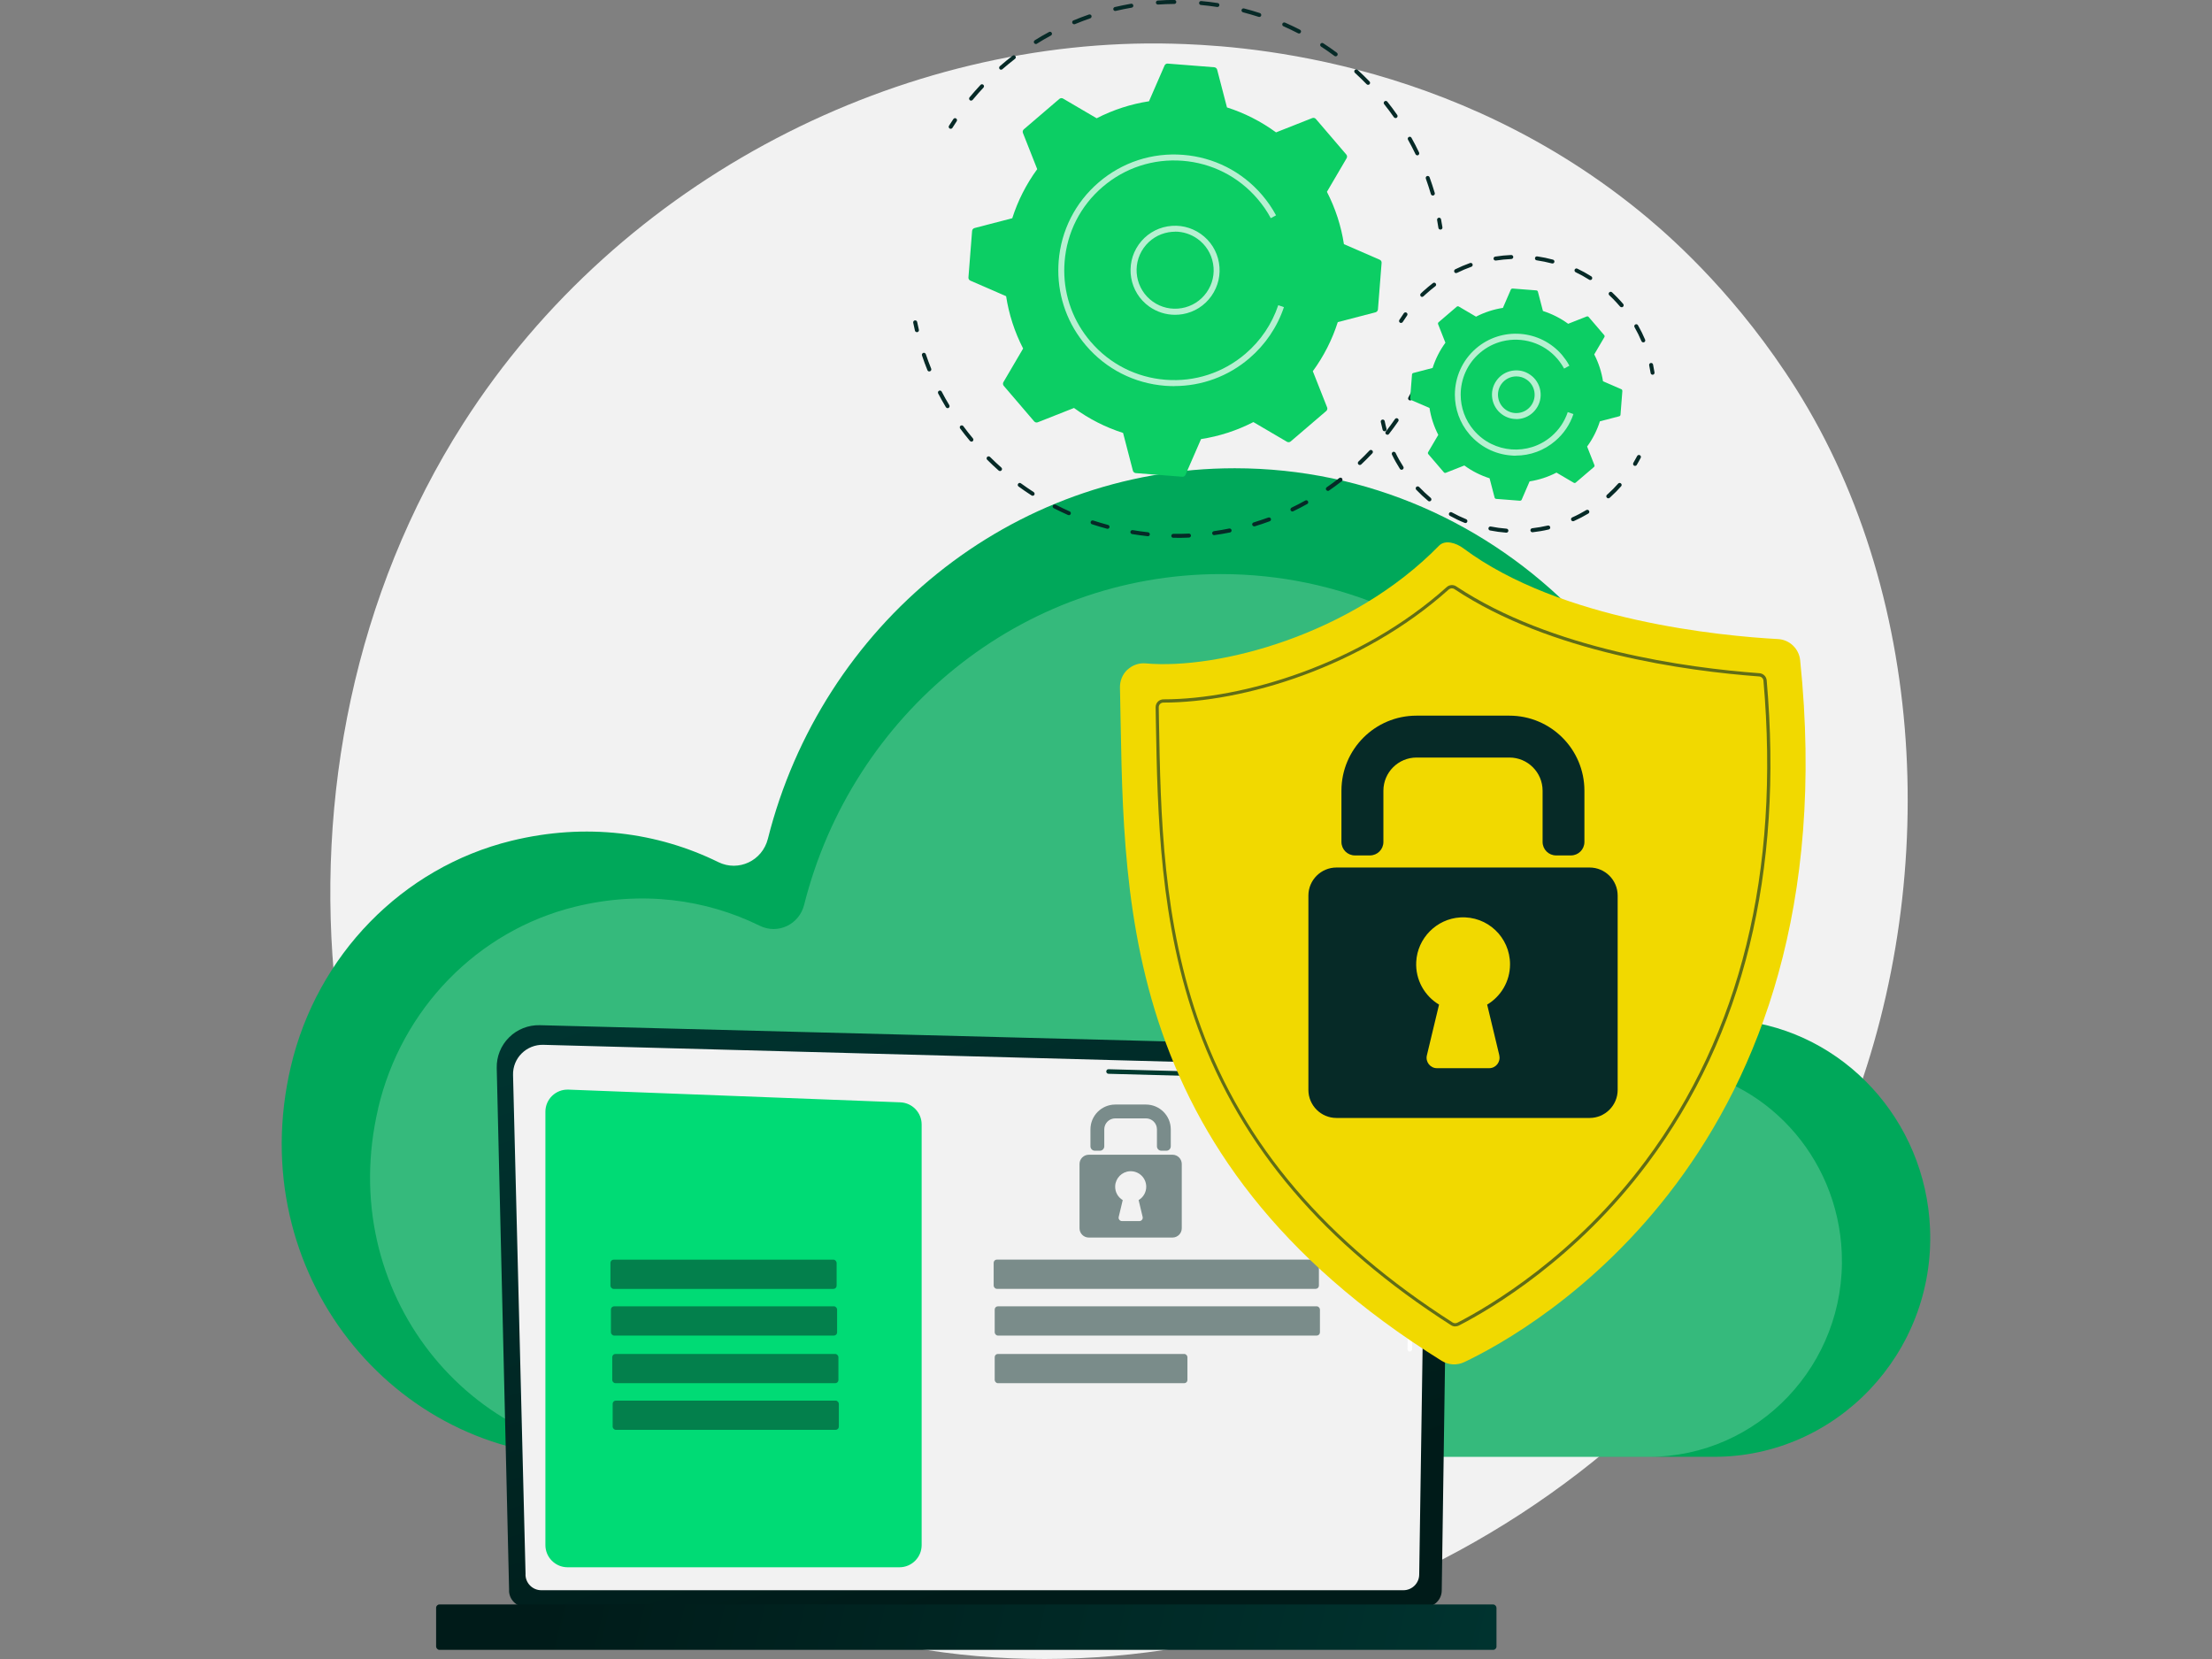
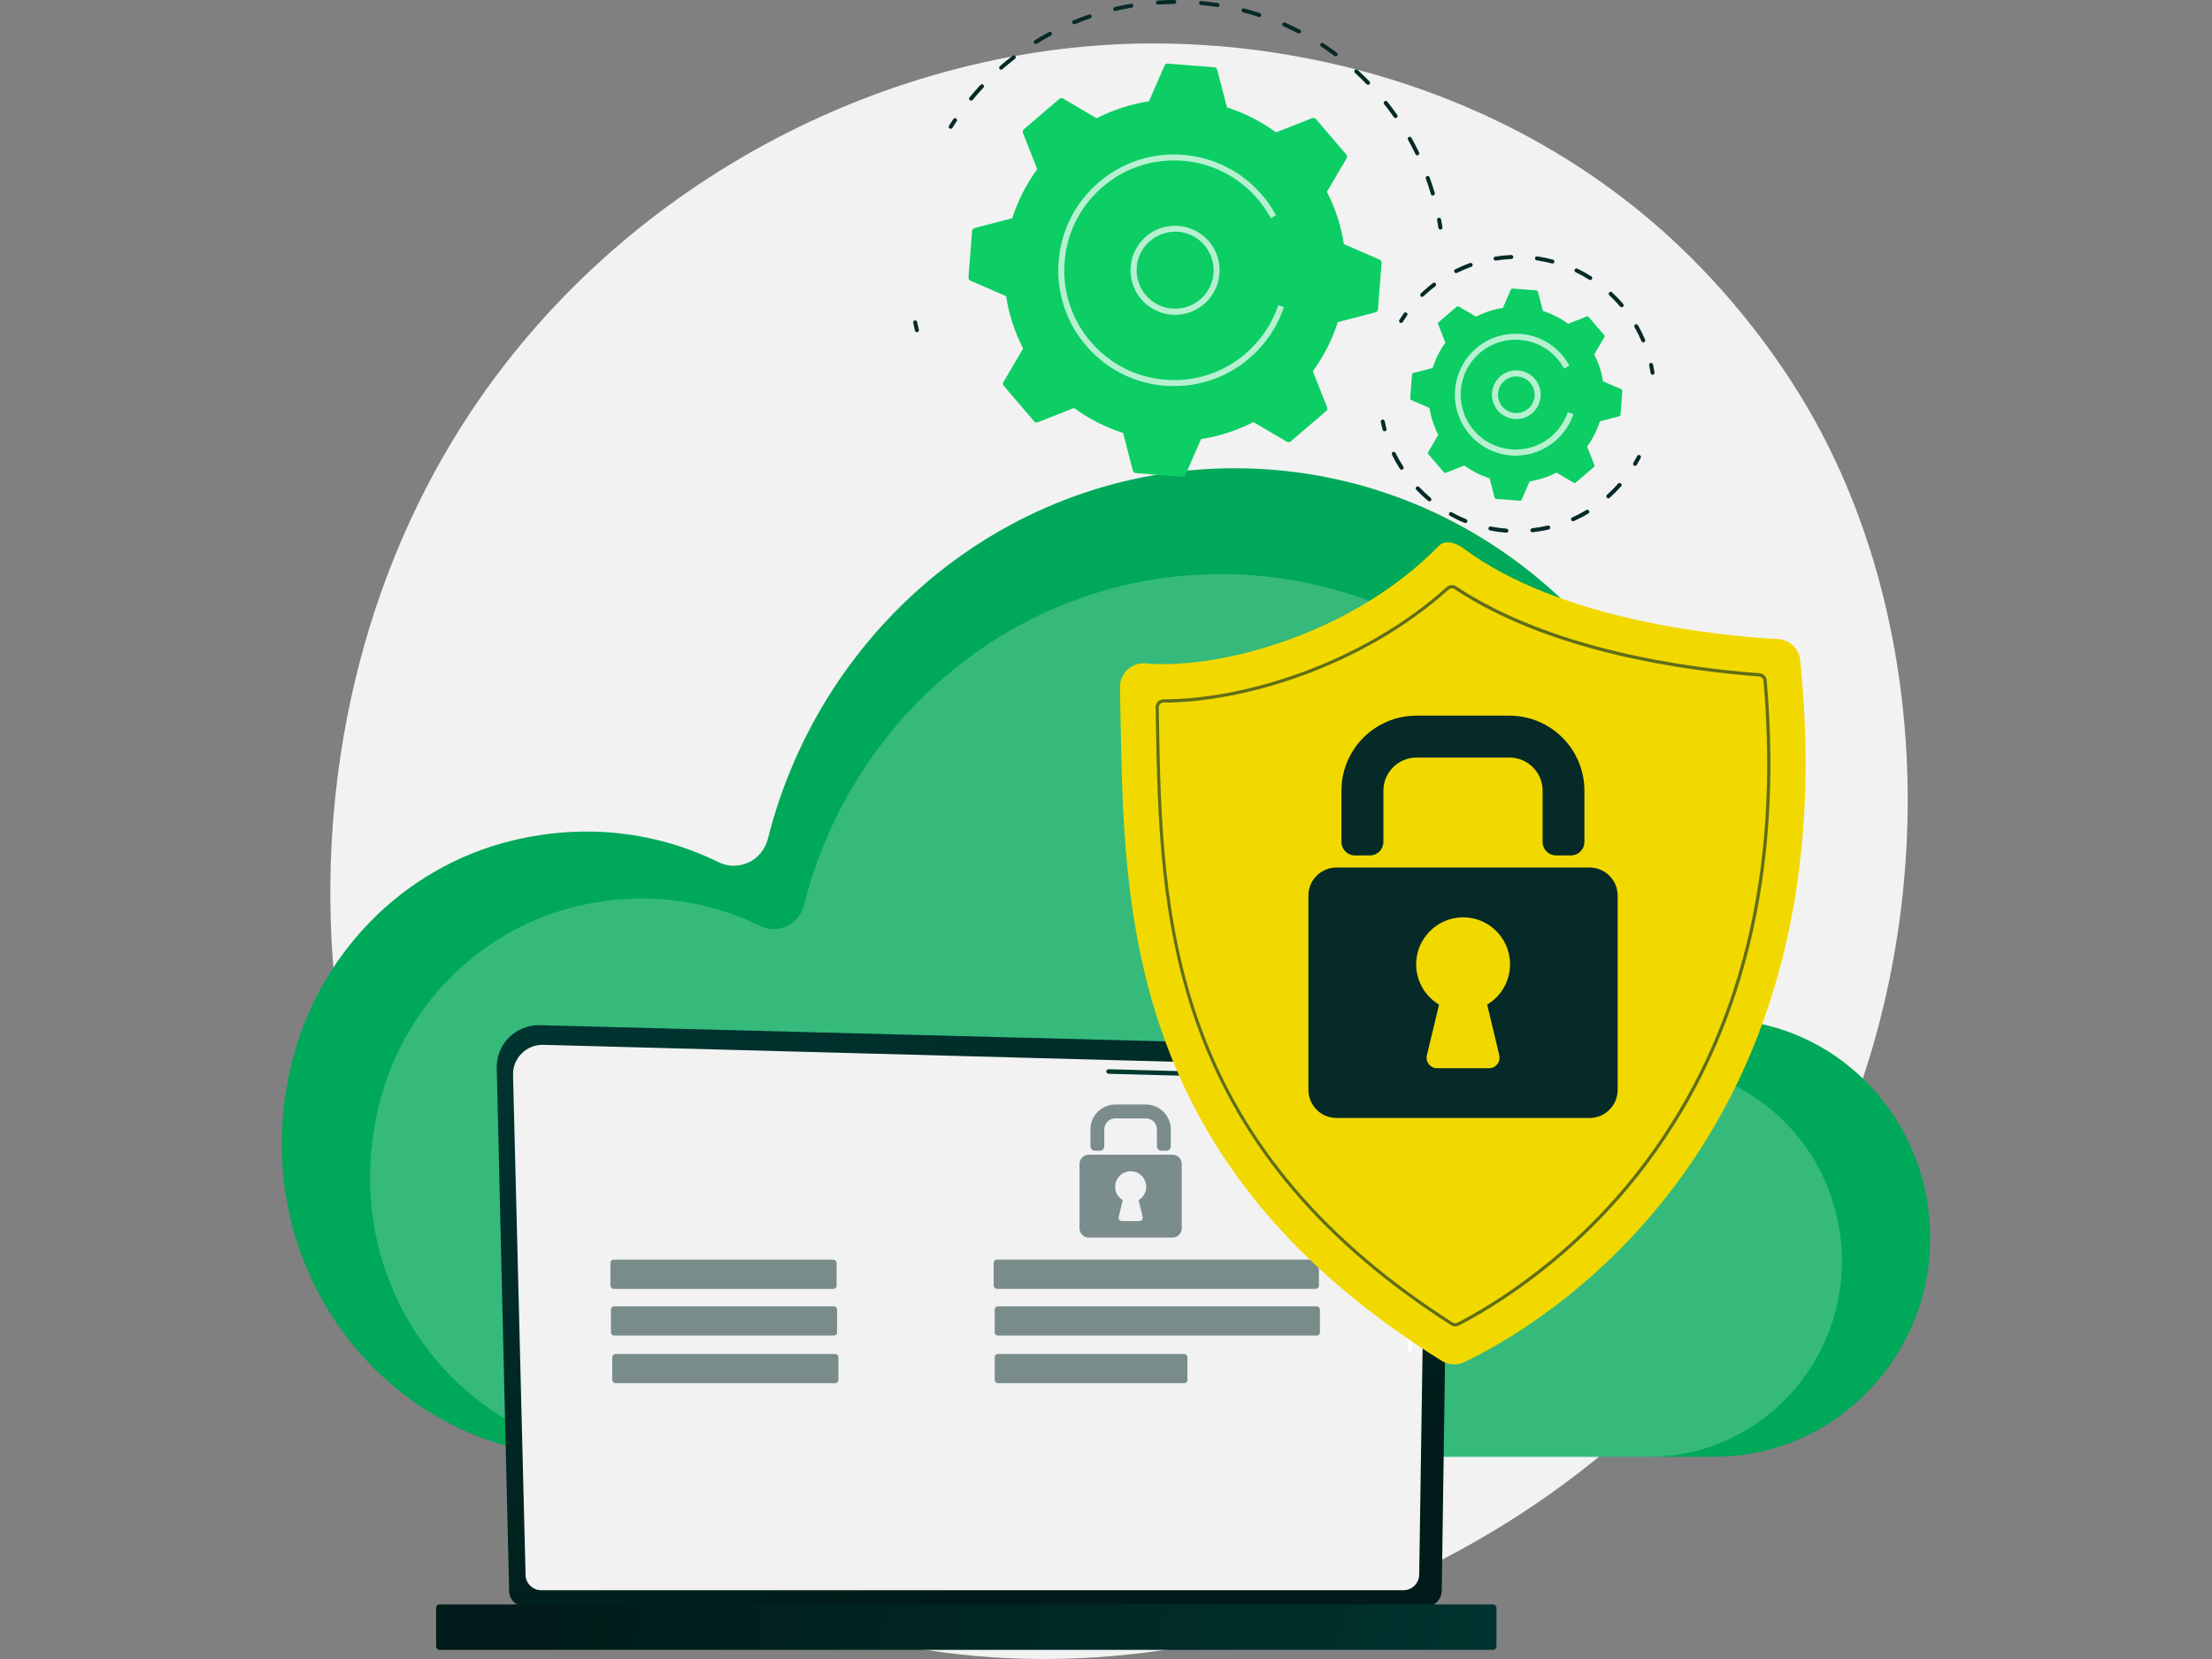
<svg xmlns="http://www.w3.org/2000/svg" xmlns:xlink="http://www.w3.org/1999/xlink" id="sol-sign_1" viewBox="0 0 320 240">
  <rect x="0" y="0" width="320" height="240" fill="#808080" stroke="none" />
  <defs>
    <style>.cls-1{fill:url(#linear-gradient-2);}.cls-2,.cls-3,.cls-4{fill:#062a27;}.cls-5,.cls-6,.cls-7{fill:#fff;}.cls-3{opacity:.61;}.cls-8{fill:#0cce64;}.cls-6{opacity:.21;}.cls-9{fill:#003a2f;}.cls-10{fill:none;}.cls-10,.cls-4{opacity:.51;}.cls-11{fill:#00a85a;}.cls-7{opacity:.7;}.cls-12{fill:#f1d900;}.cls-13{fill:#00db75;}.cls-14{fill:url(#linear-gradient);}.cls-15{fill:#f2f2f2;}</style>
    <linearGradient id="linear-gradient" x1="-2698.07" y1="226.73" x2="-2667.34" y2="134.54" gradientTransform="translate(-2545.08) rotate(-180) scale(1 -1)" gradientUnits="userSpaceOnUse">
      <stop offset="0" stop-color="#001b19" />
      <stop offset="1" stop-color="#003430" />
    </linearGradient>
    <linearGradient id="linear-gradient-2" x1="-2626.57" y1="221.22" x2="-2763.4" y2="254.5" gradientTransform="translate(2824.66 470.8) scale(1 -1)" xlink:href="#linear-gradient" />
  </defs>
  <path class="cls-15" d="m266.42,164.18c-22.14,52.89-81.12,82.52-132.26,74.53-8.32-1.3-31.14-5.17-51.34-23.45-38.89-35.19-47.2-104.86-15.83-153.96C89.81,25.56,130.74,5.3,169.63,6.32c8.38.22,40.48,1.56,68.69,25.17,4.14,3.47,13.28,11.71,21.52,24.77,19.34,30.69,21,73.45,6.58,107.92Z" />
  <path class="cls-11" d="m42.07,154.31c3.78-16.13,16.14-28.8,31.88-32.67,10.82-2.66,21.2-1.23,29.97,3.08,2.91,1.43,6.37-.19,7.17-3.39,7.76-30.82,35.05-53.59,67.54-53.59,38.52,0,69.74,32.02,69.74,71.51,0,1.05-.02,2.48-.04,3.85.14,2.95,1.39,4.21,3.27,4.52,15.09,1.61,26.95,14.37,27.61,30.1.76,18.07-13.58,33.03-31.22,33.03H84.87c-27.93,0-49.79-26.6-42.8-56.44Z" />
  <path class="cls-6" d="m54.7,160.35c3.38-14.41,14.41-25.71,28.46-29.17,9.66-2.38,18.93-1.1,26.76,2.75,2.6,1.28,5.69-.17,6.41-3.03,6.92-27.52,31.3-47.85,60.3-47.85,34.39,0,62.27,28.59,62.27,63.85,0,.94-.02,2.21-.03,3.44.12,2.64,1.24,3.76,2.92,4.04,13.47,1.44,24.06,12.83,24.65,26.88.67,16.13-12.13,29.49-27.88,29.49H92.92c-24.93,0-44.46-23.75-38.21-50.4Z" />
  <path class="cls-14" d="m73.64,230.08c0,1.32,1.08,2.4,2.41,2.4h130.11c1.32,0,2.41-1.08,2.41-2.4l1.08-74.77c0-1.32-1.56-3.9-4.41-3.71l-127.16-3.29c-1.66-.04-3.27.6-4.44,1.77-1.18,1.17-1.82,2.77-1.78,4.43l1.79,75.57Z" />
  <path class="cls-15" d="m76.02,227.77c0,1.25,1.02,2.28,2.28,2.28h124.73c1.25,0,2.28-1.02,2.28-2.28l1.02-67.88c-.12-4.08-3.7-5.55-5.87-5.47l-121.87-3.27c-1.17-.03-2.29.42-3.12,1.24-.83.82-1.28,1.95-1.25,3.12l1.81,72.25Z" />
  <path class="cls-5" d="m203.95,195.52h0c-.19,0-.33-.15-.33-.34l.08-5.5c0-.18.15-.33.33-.33h0c.19,0,.33.15.33.34l-.08,5.5c0,.18-.15.33-.33.33Z" />
  <path class="cls-9" d="m204.15,182.03h0c-.18,0-.33-.15-.33-.34l.31-21.08c0-1.25-.39-2.25-1.13-2.97-1.39-1.33-3.59-1.26-3.69-1.26l-38.95-1.04c-.18,0-.33-.16-.32-.34,0-.18.15-.34.34-.32l38.93,1.04c.24-.01,2.59-.05,4.15,1.44.88.84,1.33,2,1.34,3.45l-.31,21.09c0,.18-.15.33-.33.33Z" />
  <rect class="cls-1" x="63.09" y="232.12" width="153.4" height="6.57" rx=".48" ry=".48" transform="translate(279.58 470.8) rotate(180)" />
-   <path class="cls-13" d="m130.13,226.73h-48.02c-1.77,0-3.21-1.44-3.21-3.21v-62.69c0-1.82,1.51-3.27,3.33-3.2l48.02,1.84c1.72.07,3.08,1.48,3.08,3.2v60.85c0,1.77-1.44,3.21-3.21,3.21Z" />
  <rect class="cls-4" x="88.31" y="182.23" width="32.72" height="4.23" rx=".46" ry=".46" />
  <rect class="cls-4" x="88.38" y="188.98" width="32.72" height="4.23" rx=".46" ry=".46" />
  <rect class="cls-4" x="88.57" y="195.87" width="32.72" height="4.23" rx=".46" ry=".46" />
-   <rect class="cls-4" x="88.63" y="202.62" width="32.72" height="4.23" rx=".46" ry=".46" />
  <rect class="cls-4" x="143.75" y="182.22" width="47.05" height="4.23" rx=".46" ry=".46" />
  <rect class="cls-4" x="143.9" y="188.98" width="47.05" height="4.23" rx=".46" ry=".46" />
  <rect class="cls-4" x="143.9" y="195.87" width="27.88" height="4.23" rx=".46" ry=".46" />
  <g class="cls-10">
    <path class="cls-2" d="m168.73,166.47h-.72c-.36,0-.64-.29-.64-.64v-2.45c0-.88-.71-1.59-1.59-1.59h-4.44c-.88,0-1.59.71-1.59,1.59v2.45c0,.36-.29.64-.64.64h-.72c-.36,0-.64-.29-.64-.64v-2.45c0-1.98,1.61-3.59,3.59-3.59h4.44c1.98,0,3.59,1.61,3.59,3.59v2.45c0,.36-.29.64-.64.64Z" />
    <path class="cls-2" d="m169.62,167.05h-12.11c-.74,0-1.34.6-1.34,1.34v9.3c0,.74.6,1.34,1.34,1.34h12.11c.74,0,1.34-.6,1.34-1.34v-9.3c0-.74-.6-1.34-1.34-1.34Zm-4.32,8.99c.08.31-.16.61-.48.61h-2.5c-.32,0-.56-.3-.48-.61l.58-2.43c-.69-.41-1.14-1.18-1.09-2.05.06-1.13.97-2.05,2.1-2.12,1.31-.08,2.39.95,2.39,2.24,0,.82-.44,1.54-1.1,1.93l.58,2.43Z" />
  </g>
-   <path class="cls-2" d="m203.99,57.93s-.1-.01-.14-.04c-.14-.08-.19-.25-.11-.39.19-.33.37-.67.54-1.01.07-.14.25-.2.39-.12.14.07.2.25.12.39-.18.34-.36.69-.55,1.02-.05.09-.15.15-.25.15Z" />
-   <path class="cls-2" d="m170.24,77.8c-.17,0-.34,0-.51,0-.16,0-.29-.13-.28-.29,0-.16.13-.28.29-.28h0c.75.01,1.5,0,2.25-.04.15-.01.29.12.3.28,0,.16-.12.29-.28.3-.59.03-1.18.04-1.77.04Zm-4.18-.23s-.02,0-.03,0c-.75-.08-1.51-.19-2.26-.31-.16-.03-.26-.18-.24-.33.03-.16.18-.26.33-.24.73.12,1.48.23,2.22.31.16.02.27.16.26.32-.02.15-.14.26-.29.26Zm9.59-.15c-.14,0-.27-.1-.29-.25-.02-.16.09-.3.25-.33.74-.1,1.48-.23,2.21-.38.15-.03.31.07.34.23.03.16-.07.31-.23.34-.74.15-1.5.28-2.25.38-.01,0-.03,0-.04,0Zm-15.43-.93s-.05,0-.07,0c-.73-.2-1.47-.41-2.18-.65-.15-.05-.23-.21-.18-.36.05-.15.21-.23.36-.18.71.23,1.43.45,2.15.64.15.04.25.2.2.35-.03.13-.15.21-.28.21Zm21.22-.35c-.12,0-.24-.08-.28-.2-.05-.15.04-.31.19-.36.71-.22,1.43-.46,2.13-.71.15-.05.32.02.37.17.05.15-.02.32-.17.37-.71.26-1.44.51-2.16.73-.03,0-.06.01-.08.01Zm-26.82-1.62s-.08,0-.12-.02c-.69-.31-1.39-.64-2.06-.98-.14-.07-.2-.25-.12-.39.07-.14.25-.2.39-.12.66.34,1.34.66,2.03.97.15.06.21.23.15.38-.05.11-.15.17-.26.17Zm32.35-.53c-.11,0-.21-.06-.26-.16-.07-.14,0-.32.13-.39.67-.32,1.34-.67,1.99-1.03.14-.08.31-.03.39.11.08.14.03.32-.11.39-.66.37-1.34.72-2.02,1.05-.04.02-.08.03-.12.03Zm-37.58-2.27c-.05,0-.11-.01-.16-.05-.64-.41-1.27-.84-1.88-1.29-.13-.09-.16-.27-.06-.4.09-.13.27-.16.4-.06.6.44,1.23.86,1.85,1.27.13.09.17.26.09.4-.06.09-.15.13-.24.13Zm42.71-.71c-.09,0-.18-.04-.24-.12-.09-.13-.06-.31.07-.4.61-.42,1.22-.87,1.81-1.33.13-.1.31-.08.41.05.1.13.08.31-.05.41-.6.47-1.22.92-1.84,1.35-.05.03-.11.05-.16.05Zm-47.44-2.87c-.07,0-.14-.02-.19-.07-.56-.5-1.12-1.02-1.66-1.56-.11-.11-.11-.3,0-.41.11-.11.3-.11.41,0,.53.53,1.08,1.04,1.64,1.54.12.11.13.29.02.41-.06.06-.14.1-.22.1Zm52.06-.87c-.08,0-.15-.03-.21-.09-.11-.12-.1-.3.01-.41.54-.51,1.08-1.05,1.59-1.59.11-.12.29-.12.41-.01.12.11.12.29.01.41-.52.55-1.06,1.09-1.61,1.61-.06.05-.13.08-.2.08Zm-56.19-3.39c-.08,0-.16-.04-.22-.1-.48-.58-.96-1.18-1.41-1.79-.09-.13-.07-.31.06-.4.13-.09.31-.07.4.06.44.6.91,1.2,1.39,1.77.1.12.09.3-.04.41-.05.04-.12.07-.18.07Zm60.18-.99c-.06,0-.12-.02-.18-.06-.13-.1-.15-.28-.05-.4.46-.59.91-1.2,1.33-1.81.09-.13.27-.16.4-.07.13.09.16.27.07.4-.43.62-.88,1.24-1.35,1.84-.06.07-.14.11-.23.11Zm-63.62-3.84c-.1,0-.19-.05-.25-.14-.39-.65-.77-1.32-1.12-1.99-.07-.14-.02-.32.12-.39.14-.07.32-.02.39.12.34.66.71,1.32,1.1,1.96.08.14.04.31-.1.4-.05.03-.1.04-.15.04Zm-2.65-5.31c-.11,0-.22-.07-.27-.18-.29-.7-.55-1.42-.79-2.14-.05-.15.03-.31.18-.37.15-.05.31.03.37.18.24.7.5,1.41.78,2.1.06.15-.01.32-.16.38-.04.01-.07.02-.11.02Z" />
  <path class="cls-2" d="m132.64,48.05c-.13,0-.25-.09-.28-.22-.09-.38-.17-.76-.25-1.14-.03-.16.07-.31.23-.34.16-.03.31.07.34.23.08.37.16.75.25,1.12.04.16-.06.31-.22.35-.02,0-.04,0-.07,0Z" />
  <path class="cls-2" d="m137.53,18.63c-.05,0-.11-.01-.15-.04-.13-.08-.18-.26-.09-.4.21-.33.42-.65.63-.97.09-.13.27-.17.4-.08.13.09.17.27.08.4-.21.32-.42.64-.62.96-.05.09-.15.13-.24.13Z" />
  <path class="cls-2" d="m207.28,28.29c-.12,0-.24-.08-.28-.21-.22-.75-.47-1.51-.73-2.24-.05-.15.02-.32.17-.37.15-.05.32.02.37.17.27.75.52,1.51.75,2.28.04.15-.04.31-.2.36-.03,0-.05.01-.08.01Zm-2.24-5.82c-.11,0-.21-.06-.26-.16-.34-.71-.71-1.41-1.09-2.1-.08-.14-.03-.31.11-.39.14-.08.32-.03.39.11.39.69.76,1.41,1.1,2.13.07.14,0,.32-.13.39-.04.02-.08.03-.12.03Zm-3.15-5.39c-.09,0-.18-.04-.24-.12-.45-.64-.92-1.28-1.41-1.89-.1-.12-.08-.31.05-.41.13-.1.31-.08.41.05.5.62.98,1.27,1.43,1.92.09.13.06.31-.07.4-.05.04-.11.05-.17.05Zm-61.41-2.52c-.06,0-.13-.02-.18-.07-.12-.1-.14-.28-.04-.41.51-.61,1.04-1.21,1.59-1.8.11-.12.29-.12.41-.01.12.11.12.29.01.41-.54.57-1.06,1.17-1.56,1.77-.06.07-.14.1-.22.1Zm57.43-2.29c-.08,0-.15-.03-.21-.09-.54-.56-1.11-1.11-1.69-1.64-.12-.11-.13-.29-.02-.41.11-.12.29-.13.41-.02.59.54,1.17,1.1,1.72,1.67.11.11.11.3,0,.41-.06.05-.13.08-.2.08Zm-53.08-2.18c-.08,0-.16-.03-.22-.1-.1-.12-.09-.3.03-.41.6-.52,1.22-1.04,1.85-1.52.13-.1.31-.07.4.05.1.13.07.31-.05.4-.62.48-1.23.98-1.83,1.5-.05.05-.12.07-.19.07Zm48.39-1.94c-.06,0-.12-.02-.17-.06-.63-.47-1.28-.92-1.94-1.35-.13-.09-.17-.27-.08-.4.09-.13.26-.17.4-.08.67.43,1.33.89,1.97,1.37.13.09.15.28.06.4-.06.08-.14.12-.23.12Zm-43.37-1.78c-.1,0-.19-.05-.25-.14-.08-.14-.04-.31.09-.4.67-.42,1.37-.83,2.07-1.2.14-.08.32-.02.39.12.08.14.02.32-.12.39-.69.37-1.38.77-2.04,1.19-.05.03-.1.04-.15.04Zm38.08-1.52s-.09-.01-.13-.03c-.7-.36-1.41-.7-2.13-1.02-.15-.06-.21-.23-.15-.38.06-.15.23-.21.38-.15.73.32,1.46.67,2.16,1.03.14.07.2.25.12.39-.05.1-.15.16-.26.16Zm-32.53-1.34c-.11,0-.22-.07-.27-.18-.06-.15,0-.32.16-.38.73-.3,1.49-.59,2.24-.85.15-.05.32.03.37.18.05.15-.03.32-.18.37-.74.26-1.49.54-2.21.84-.04.01-.07.02-.11.02Zm26.78-1.06s-.06,0-.09-.01c-.74-.24-1.51-.46-2.27-.66-.15-.04-.25-.2-.21-.35.04-.15.2-.25.35-.21.77.2,1.55.42,2.3.67.15.05.23.21.19.36-.04.12-.15.2-.27.2Zm-20.84-.86c-.13,0-.25-.09-.28-.22-.04-.15.06-.31.21-.35.78-.18,1.57-.34,2.35-.48.16-.03.31.08.33.24.03.16-.08.31-.24.33-.77.13-1.55.29-2.31.47-.02,0-.04,0-.07,0Zm14.77-.58s-.03,0-.04,0c-.77-.12-1.56-.22-2.34-.29-.16-.01-.28-.15-.26-.31.01-.16.15-.28.31-.26.79.07,1.59.17,2.38.29.16.02.27.17.24.33-.02.14-.14.24-.28.24Zm-8.6-.35c-.15,0-.28-.12-.29-.27-.01-.16.11-.3.27-.31.79-.06,1.6-.09,2.39-.09h0c.16,0,.29.13.29.29,0,.16-.13.29-.29.29-.79,0-1.58.04-2.36.09,0,0-.01,0-.02,0Z" />
  <path class="cls-2" d="m208.37,33.21c-.14,0-.26-.1-.28-.24-.06-.38-.12-.75-.19-1.13-.03-.16.07-.31.23-.34.16-.03.31.07.34.23.07.38.14.76.2,1.15.02.16-.08.31-.24.33-.02,0-.03,0-.04,0Z" />
  <path class="cls-8" d="m199.87,38.03c.02-.2-.1-.38-.28-.46l-5.17-2.25c-.4-2.6-1.22-5.16-2.46-7.57l2.85-4.86c.1-.17.08-.39-.05-.54l-4.4-5.14c-.13-.15-.34-.2-.52-.13l-5.24,2.07c-2.19-1.6-4.59-2.81-7.1-3.61l-1.42-5.46c-.05-.19-.22-.33-.41-.35l-6.74-.53c-.2-.02-.38.1-.46.28l-2.25,5.17c-2.6.4-5.16,1.22-7.57,2.46l-4.86-2.85c-.17-.1-.39-.08-.54.05l-5.14,4.4c-.15.13-.2.34-.13.52l2.07,5.24c-1.6,2.19-2.81,4.59-3.61,7.1l-5.46,1.42c-.19.05-.33.22-.35.41l-.53,6.74c-.02.2.1.38.28.46l5.17,2.25c.4,2.6,1.22,5.16,2.46,7.57l-2.85,4.86c-.1.17-.08.39.05.54l4.4,5.14c.13.15.34.2.52.13l5.24-2.07c2.19,1.6,4.59,2.81,7.1,3.61l1.42,5.46c.05.19.22.33.41.35l6.74.53c.2.02.38-.1.46-.28l2.25-5.17c2.6-.4,5.16-1.22,7.57-2.46l4.86,2.85c.17.1.39.08.54-.05l5.14-4.4c.15-.13.2-.34.13-.52l-2.07-5.24c1.6-2.19,2.81-4.59,3.61-7.1l5.46-1.42c.19-.05.33-.22.35-.41l.53-6.74Z" />
  <path class="cls-7" d="m169.98,45.54c-1.32,0-2.61-.41-3.71-1.18-2.9-2.05-3.59-6.08-1.54-8.98.99-1.4,2.47-2.34,4.17-2.63,1.7-.29,3.4.1,4.81,1.09,1.4.99,2.34,2.47,2.63,4.17.29,1.7-.1,3.4-1.09,4.81-.99,1.4-2.47,2.34-4.17,2.63-.37.06-.74.09-1.1.09Zm.03-12.02c-.32,0-.63.03-.95.08-1.47.25-2.75,1.06-3.61,2.27-1.78,2.51-1.18,5.99,1.33,7.77,1.22.86,2.69,1.19,4.16.94,1.47-.25,2.75-1.06,3.61-2.27.86-1.22,1.2-2.69.94-4.16-.25-1.47-1.06-2.75-2.27-3.61h0c-.95-.67-2.07-1.03-3.21-1.03Z" />
  <path class="cls-7" d="m169.88,55.86c-.44,0-.88-.02-1.33-.05-4.46-.35-8.52-2.41-11.43-5.81-2.62-3.06-4.02-6.88-4.02-10.87,0-.44.02-.88.05-1.33.35-4.46,2.41-8.52,5.81-11.43,3.4-2.91,7.73-4.32,12.19-3.97,4.46.35,8.52,2.41,11.43,5.81.78.91,1.46,1.9,2.02,2.94l-.76.41c-.53-.99-1.18-1.93-1.92-2.79-2.76-3.23-6.61-5.18-10.84-5.51-4.23-.33-8.34,1.01-11.56,3.77-3.23,2.76-5.18,6.61-5.51,10.84-.03.42-.05.84-.05,1.26,0,3.78,1.33,7.4,3.82,10.3,2.76,3.23,6.61,5.18,10.84,5.51,4.23.33,8.34-1.01,11.56-3.77,2.19-1.87,3.83-4.3,4.74-7.02l.82.28c-.96,2.87-2.69,5.42-5,7.4-3.06,2.62-6.88,4.02-10.87,4.02Z" />
  <path class="cls-2" d="m236.54,67.4s-.1-.01-.15-.04c-.14-.08-.18-.26-.1-.4.19-.33.38-.66.55-.99.07-.14.25-.2.39-.12.14.07.2.25.12.39-.18.34-.37.69-.57,1.02-.05.09-.15.14-.25.14Z" />
  <path class="cls-2" d="m217.92,77.06s-.02,0-.02,0c-.78-.06-1.57-.17-2.34-.32-.16-.03-.26-.18-.23-.34.03-.16.18-.26.34-.23.75.15,1.51.25,2.27.31.16.01.28.15.27.31-.01.15-.14.27-.29.27Zm3.77-.06c-.15,0-.27-.11-.29-.26-.02-.16.1-.3.25-.32.76-.09,1.52-.22,2.26-.39.15-.04.31.06.35.22.04.16-.06.31-.22.35-.76.18-1.54.31-2.33.4-.01,0-.02,0-.03,0Zm-9.7-1.34s-.07,0-.11-.02c-.73-.29-1.44-.64-2.13-1.02-.14-.08-.19-.25-.11-.39.08-.14.25-.19.39-.11.67.37,1.36.7,2.07.99.15.06.22.23.16.38-.05.11-.15.18-.27.18Zm15.57-.26c-.11,0-.22-.06-.26-.17-.07-.15,0-.32.15-.38.7-.31,1.38-.67,2.03-1.06.14-.08.31-.04.4.1.08.14.04.31-.1.4-.67.4-1.38.77-2.09,1.09-.04.02-.08.03-.12.03Zm-20.78-2.87c-.07,0-.13-.02-.18-.07-.6-.5-1.18-1.04-1.72-1.61-.11-.12-.1-.3.01-.41.12-.11.3-.1.41.01.53.55,1.09,1.08,1.67,1.57.12.1.14.28.04.41-.06.07-.14.1-.22.1Zm25.89-.44c-.08,0-.16-.03-.22-.1-.11-.12-.1-.3.02-.41l.17-.15c.51-.46,1-.96,1.45-1.47.11-.12.29-.13.41-.02.12.11.13.29.02.41-.47.53-.97,1.04-1.49,1.51l-.17.16c-.06.05-.12.07-.19.07Zm-29.91-4.13c-.09,0-.19-.05-.24-.13-.42-.66-.81-1.35-1.15-2.06-.07-.14,0-.32.13-.39.14-.07.32,0,.39.13.33.69.71,1.36,1.12,2,.09.13.05.31-.09.4-.05.03-.1.05-.16.05Z" />
  <path class="cls-2" d="m200.3,62.39c-.13,0-.24-.09-.28-.21-.1-.38-.19-.76-.27-1.14-.03-.16.07-.31.23-.34.16-.03.31.07.34.23.08.37.16.74.26,1.11.04.15-.05.31-.21.35-.02,0-.05,0-.07,0Z" />
  <path class="cls-2" d="m202.68,46.72c-.05,0-.11-.01-.15-.04-.13-.08-.18-.26-.09-.4.21-.33.43-.66.65-.97.09-.13.27-.16.4-.07.13.09.16.27.07.4-.22.31-.43.62-.63.94-.05.09-.15.13-.24.13Z" />
  <path class="cls-2" d="m237.73,49.53c-.11,0-.22-.07-.27-.18-.29-.69-.63-1.37-1-2.02-.08-.14-.03-.31.11-.39.14-.08.31-.03.39.11.38.67.73,1.37,1.03,2.08.06.15,0,.32-.15.38-.04.02-.07.02-.11.02Zm-3.15-5.09c-.08,0-.16-.03-.22-.1-.15-.17-.3-.34-.45-.51-.35-.39-.72-.76-1.1-1.12-.12-.11-.12-.29-.01-.41.11-.12.29-.12.41-.01.39.37.77.75,1.14,1.15.16.17.31.35.47.53.1.12.09.3-.03.41-.05.05-.12.07-.19.07Zm-28.83-1.48c-.08,0-.15-.03-.21-.09-.11-.12-.11-.3,0-.41.12-.11.24-.22.35-.33.45-.41.93-.81,1.41-1.18.13-.1.31-.07.4.06.1.13.07.31-.06.4-.47.36-.93.74-1.37,1.14-.12.11-.23.21-.35.32-.06.05-.13.08-.2.08Zm24.31-2.45c-.05,0-.11-.01-.15-.04-.63-.4-1.3-.77-1.97-1.09-.14-.07-.2-.24-.14-.38.07-.14.24-.21.38-.14.69.33,1.38.71,2.03,1.12.13.09.17.26.09.4-.05.09-.15.13-.24.13Zm-19.41-1c-.11,0-.21-.06-.26-.16-.07-.14-.01-.32.13-.39.69-.34,1.41-.65,2.14-.91.15-.05.32.02.37.17.05.15-.02.32-.17.37-.71.25-1.4.55-2.07.88-.04.02-.09.03-.13.03Zm13.93-1.4s-.05,0-.07,0c-.72-.19-1.47-.34-2.21-.45-.16-.02-.27-.17-.24-.33.02-.16.17-.27.33-.24.76.11,1.53.27,2.27.47.15.04.25.2.2.35-.03.13-.15.21-.28.21Zm-8.23-.42c-.14,0-.26-.1-.28-.24-.03-.16.08-.31.24-.33.76-.12,1.54-.2,2.31-.23.16,0,.29.12.3.28,0,.16-.12.29-.28.3-.75.03-1.51.11-2.24.22-.02,0-.03,0-.05,0Z" />
  <path class="cls-2" d="m239.07,54.21c-.14,0-.26-.1-.28-.24-.06-.37-.13-.75-.21-1.12-.03-.16.07-.31.22-.34.16-.03.31.07.34.22.08.38.15.77.21,1.15.02.16-.08.31-.24.33-.02,0-.03,0-.04,0Z" />
  <path class="cls-8" d="m234.7,56.55c0-.1-.05-.2-.14-.24l-2.66-1.15c-.21-1.34-.63-2.65-1.27-3.89l1.47-2.5c.05-.09.04-.2-.02-.28l-2.26-2.64c-.07-.08-.17-.1-.27-.07l-2.69,1.06c-1.12-.82-2.36-1.44-3.65-1.85l-.73-2.8c-.03-.1-.11-.17-.21-.18l-3.46-.27c-.1,0-.2.05-.24.14l-1.15,2.66c-1.34.21-2.65.63-3.89,1.27l-2.5-1.47c-.09-.05-.2-.04-.28.02l-2.64,2.26c-.08.07-.1.17-.07.27l1.06,2.69c-.82,1.12-1.44,2.36-1.85,3.65l-2.8.73c-.1.03-.17.11-.18.21l-.27,3.46c0,.1.05.2.14.24l2.66,1.15c.21,1.34.63,2.65,1.27,3.89l-1.47,2.5c-.05.09-.04.2.02.28l2.26,2.64c.07.08.17.1.27.07l2.69-1.06c1.12.82,2.36,1.44,3.65,1.85l.73,2.8c.03.1.11.17.21.18l3.46.27c.1,0,.2-.05.24-.14l1.15-2.66c1.34-.21,2.65-.63,3.89-1.27l2.5,1.47c.09.05.2.04.28-.02l2.64-2.26c.08-.07.1-.17.07-.27l-1.06-2.69c.82-1.12,1.44-2.36,1.85-3.65l2.8-.73c.1-.03.17-.11.18-.21l.27-3.46Z" />
  <path class="cls-7" d="m219.35,60.62c-.72,0-1.42-.22-2.03-.65-1.58-1.12-1.96-3.32-.84-4.9.54-.77,1.35-1.28,2.28-1.44.93-.16,1.86.05,2.63.6.77.54,1.28,1.35,1.44,2.28.16.93-.05,1.86-.6,2.63-.54.77-1.35,1.28-2.28,1.44-.2.03-.4.05-.6.05Zm.01-6.17c-.83,0-1.65.39-2.17,1.12-.84,1.19-.56,2.85.63,3.7.58.41,1.28.57,1.98.45.7-.12,1.31-.5,1.72-1.08.41-.58.57-1.28.45-1.98-.12-.7-.5-1.31-1.08-1.72h0c-.46-.33-1-.49-1.53-.49Z" />
  <path class="cls-7" d="m219.3,65.92c-.23,0-.47,0-.7-.03-2.35-.18-4.48-1.27-6.02-3.06-1.42-1.66-2.11-3.7-2.11-5.73,0-2.49,1.05-4.97,3.08-6.71,3.69-3.16,9.27-2.73,12.43.97.02.03.05.06.07.09.34.41.65.85.91,1.32,0,0,0,0,0,0,0,0,0,.01.01.02,0,.01.01.02.02.04,0,0,0,.01.01.02.01.02.02.04.03.06l-.76.41c-.27-.49-.59-.96-.96-1.4h0c-2.02-2.36-5.13-3.24-7.96-2.55-1.17.29-2.28.84-3.26,1.68-1.84,1.57-2.78,3.8-2.78,6.05,0,1.83.63,3.67,1.91,5.16,2.85,3.33,7.88,3.72,11.21.87,1.1-.94,1.91-2.15,2.37-3.51l.82.28c-.5,1.51-1.41,2.85-2.63,3.89-1.61,1.38-3.62,2.12-5.72,2.12Z" />
  <path class="cls-12" d="m163.11,96.88c.71-.67,1.67-1,2.64-.91,10.39.93,29.76-4.07,42.43-17.03.88-.9,2.48-.39,3.49.36,14.09,10.53,37.43,12.71,45.54,13.15,1.68.09,3.04,1.39,3.21,3.06,7.37,71.19-38.98,96.99-48.59,101.54-1.05.5-2.29.43-3.28-.19-47.91-29.84-45.86-68.65-46.53-97.41-.02-.97.37-1.91,1.08-2.58Z" />
  <path class="cls-3" d="m210.53,191.89c-.21,0-.43-.06-.61-.18-18.37-11.74-30.34-25.78-36.6-42.92-5.59-15.3-5.86-30.89-6.11-44.64l-.03-1.83c0-.31.11-.59.32-.81.22-.22.51-.34.82-.34h0c11.38,0,28.45-5.02,40.97-16.24.38-.34.95-.39,1.38-.1,13.76,9.13,33.39,11.79,43.86,12.56.56.04,1,.48,1.05,1.03,2.43,27.78-3.34,51.27-17.17,69.81-10.33,13.85-22.58,21.07-27.36,23.53h0c-.16.08-.34.12-.52.12Zm.3-.54l.11.21-.11-.21c4.76-2.45,16.93-9.62,27.2-23.39,13.76-18.45,19.51-41.83,17.08-69.49-.03-.33-.29-.58-.62-.61-10.52-.78-30.24-3.45-44.09-12.64-.25-.17-.59-.14-.82.06-12.61,11.3-29.82,16.36-41.27,16.36h0c-.19,0-.36.07-.49.2-.13.13-.19.3-.19.48l.03,1.83c.24,13.71.51,29.25,6.08,44.49,6.22,17.04,18.13,31,36.41,42.68.2.13.46.14.67.03Z" />
  <path class="cls-2" d="m227.28,123.75h-2.17c-1.08,0-1.95-.87-1.95-1.95v-7.41c0-2.65-2.15-4.8-4.8-4.8h-13.43c-2.65,0-4.8,2.15-4.8,4.8v7.41c0,1.08-.87,1.95-1.95,1.95h-2.17c-1.08,0-1.95-.87-1.95-1.95v-7.41c0-6,4.86-10.86,10.86-10.86h13.43c6,0,10.86,4.86,10.86,10.86v7.41c0,1.08-.87,1.95-1.95,1.95Z" />
  <path class="cls-2" d="m229.96,125.5h-36.62c-2.24,0-4.06,1.82-4.06,4.06v28.11c0,2.24,1.82,4.06,4.06,4.06h36.62c2.24,0,4.06-1.82,4.06-4.06v-28.11c0-2.24-1.82-4.06-4.06-4.06Zm-13.07,27.17c.23.95-.49,1.86-1.46,1.86h-7.55c-.97,0-1.69-.91-1.46-1.86l1.76-7.34c-2.08-1.24-3.44-3.57-3.3-6.2.18-3.41,2.94-6.2,6.35-6.41,3.95-.25,7.22,2.88,7.22,6.78,0,2.48-1.33,4.65-3.31,5.83l1.76,7.34Z" />
</svg>